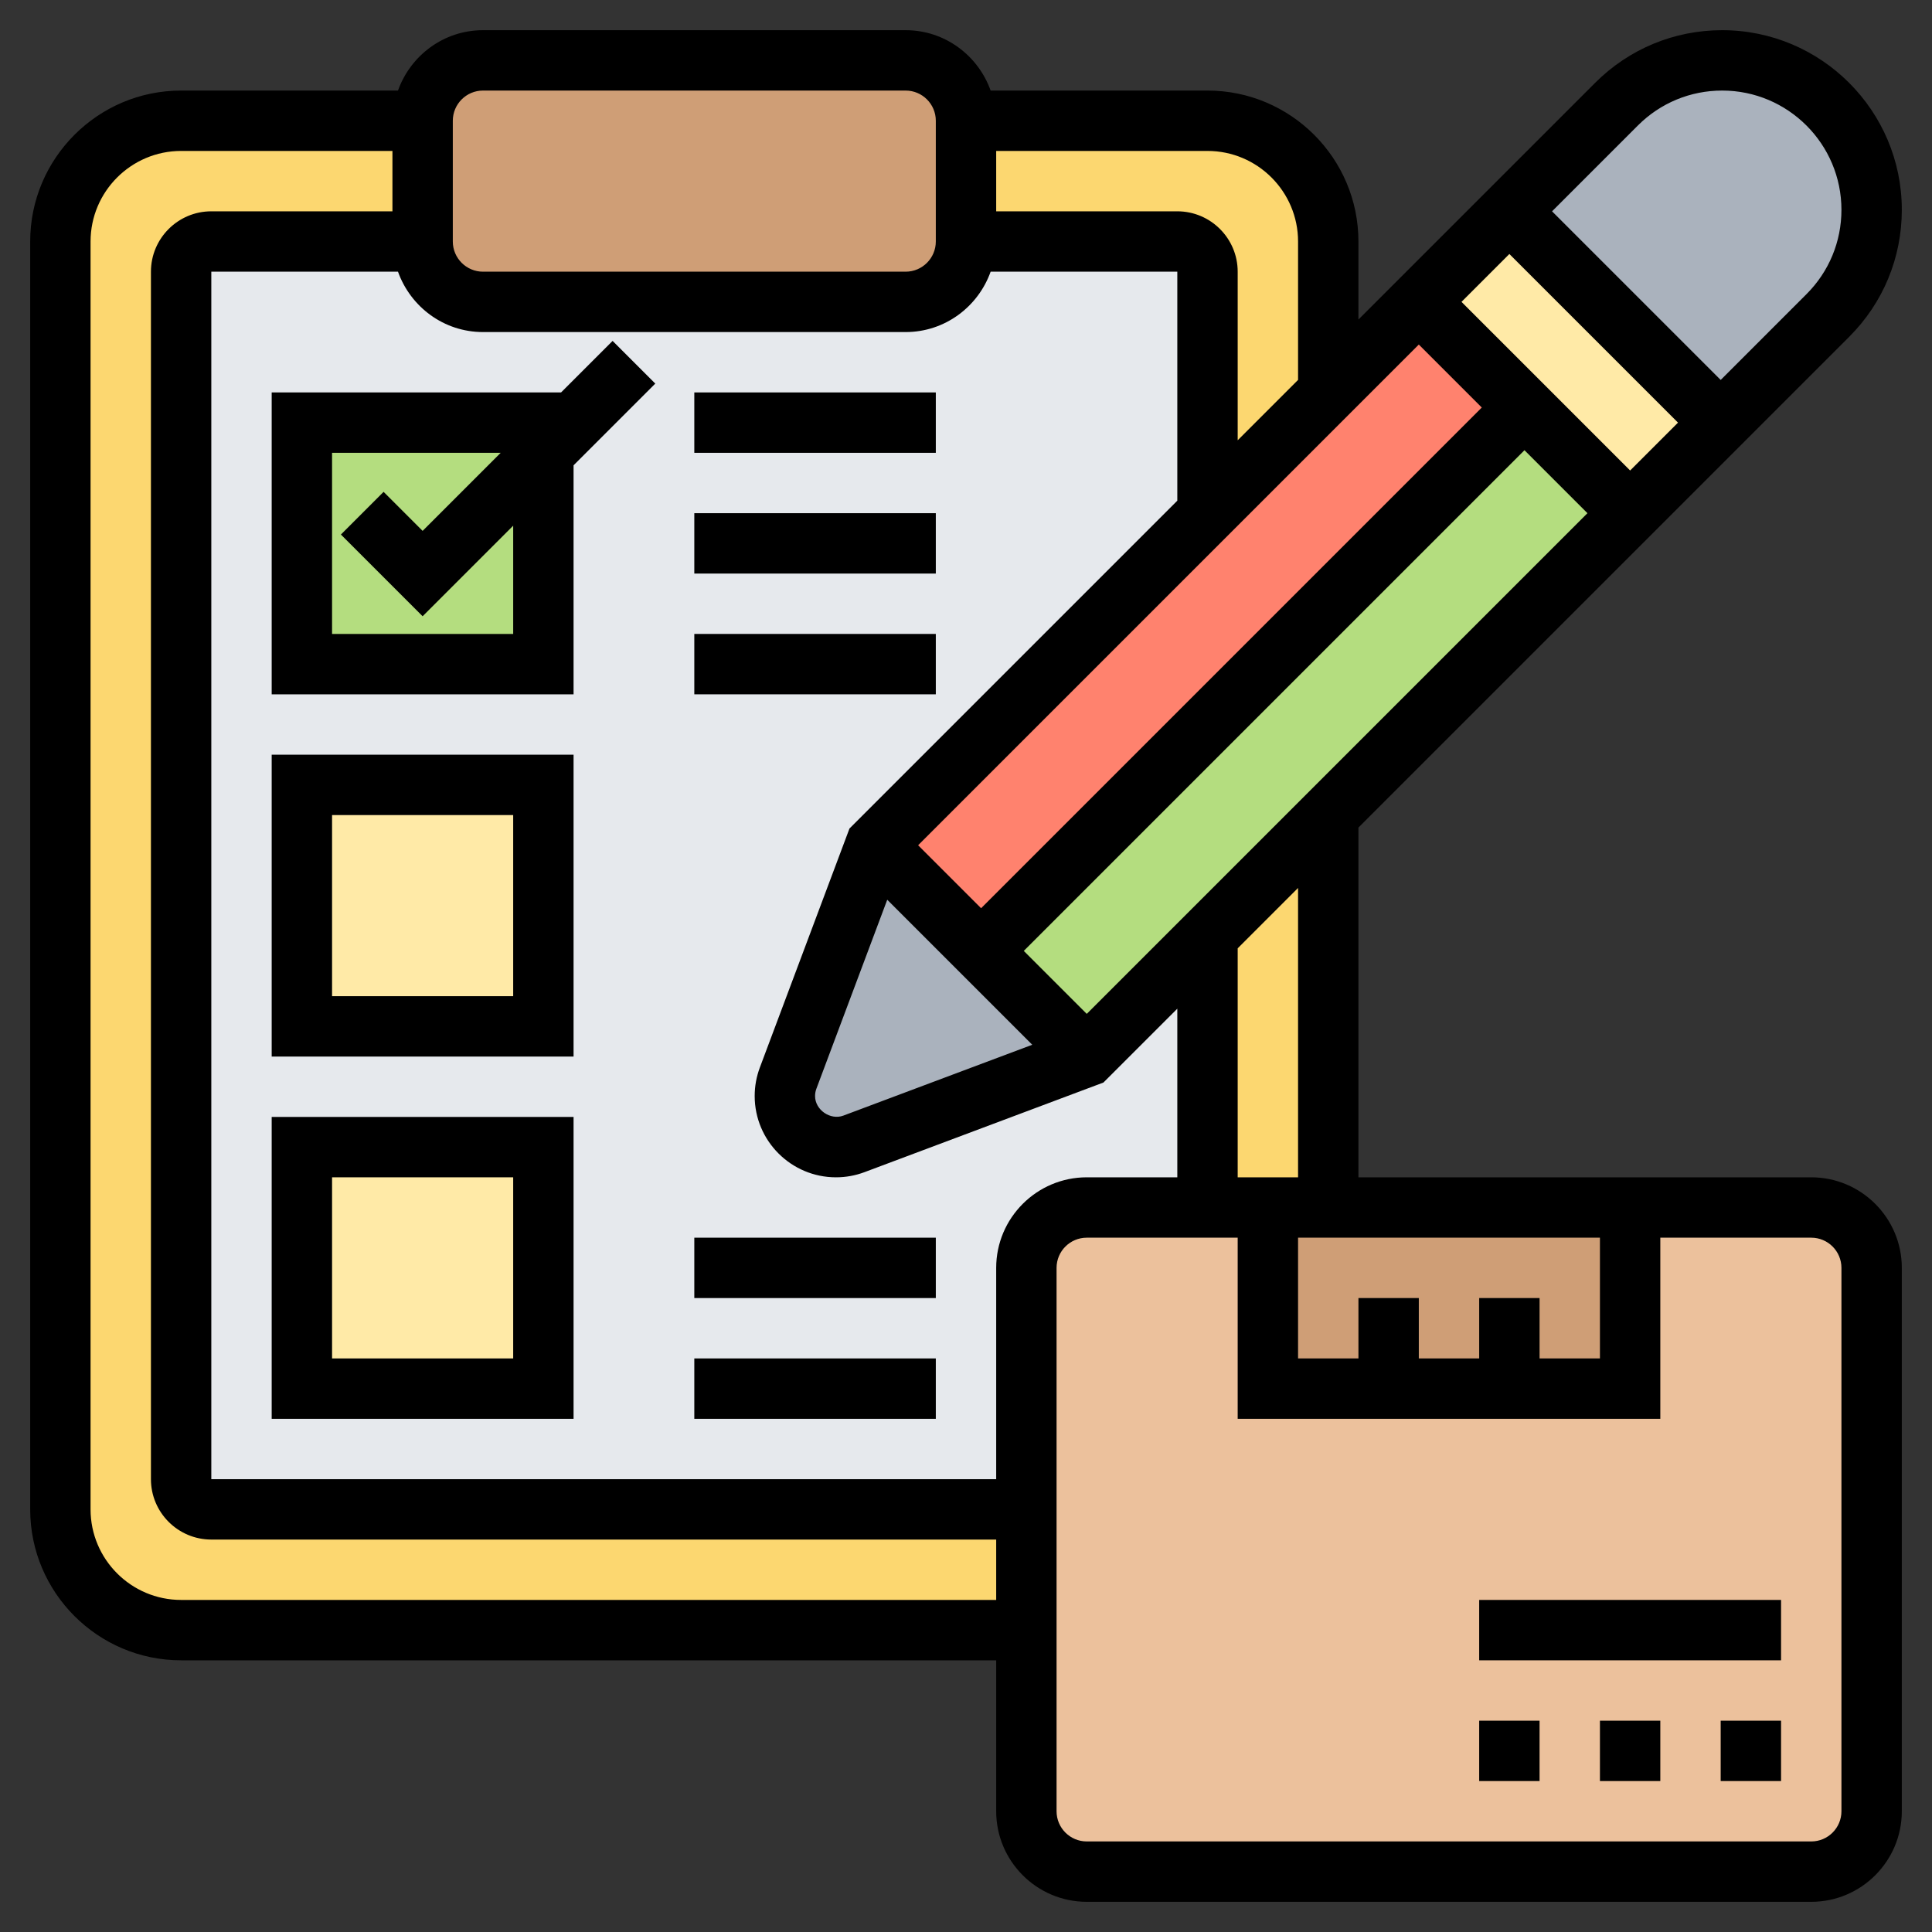
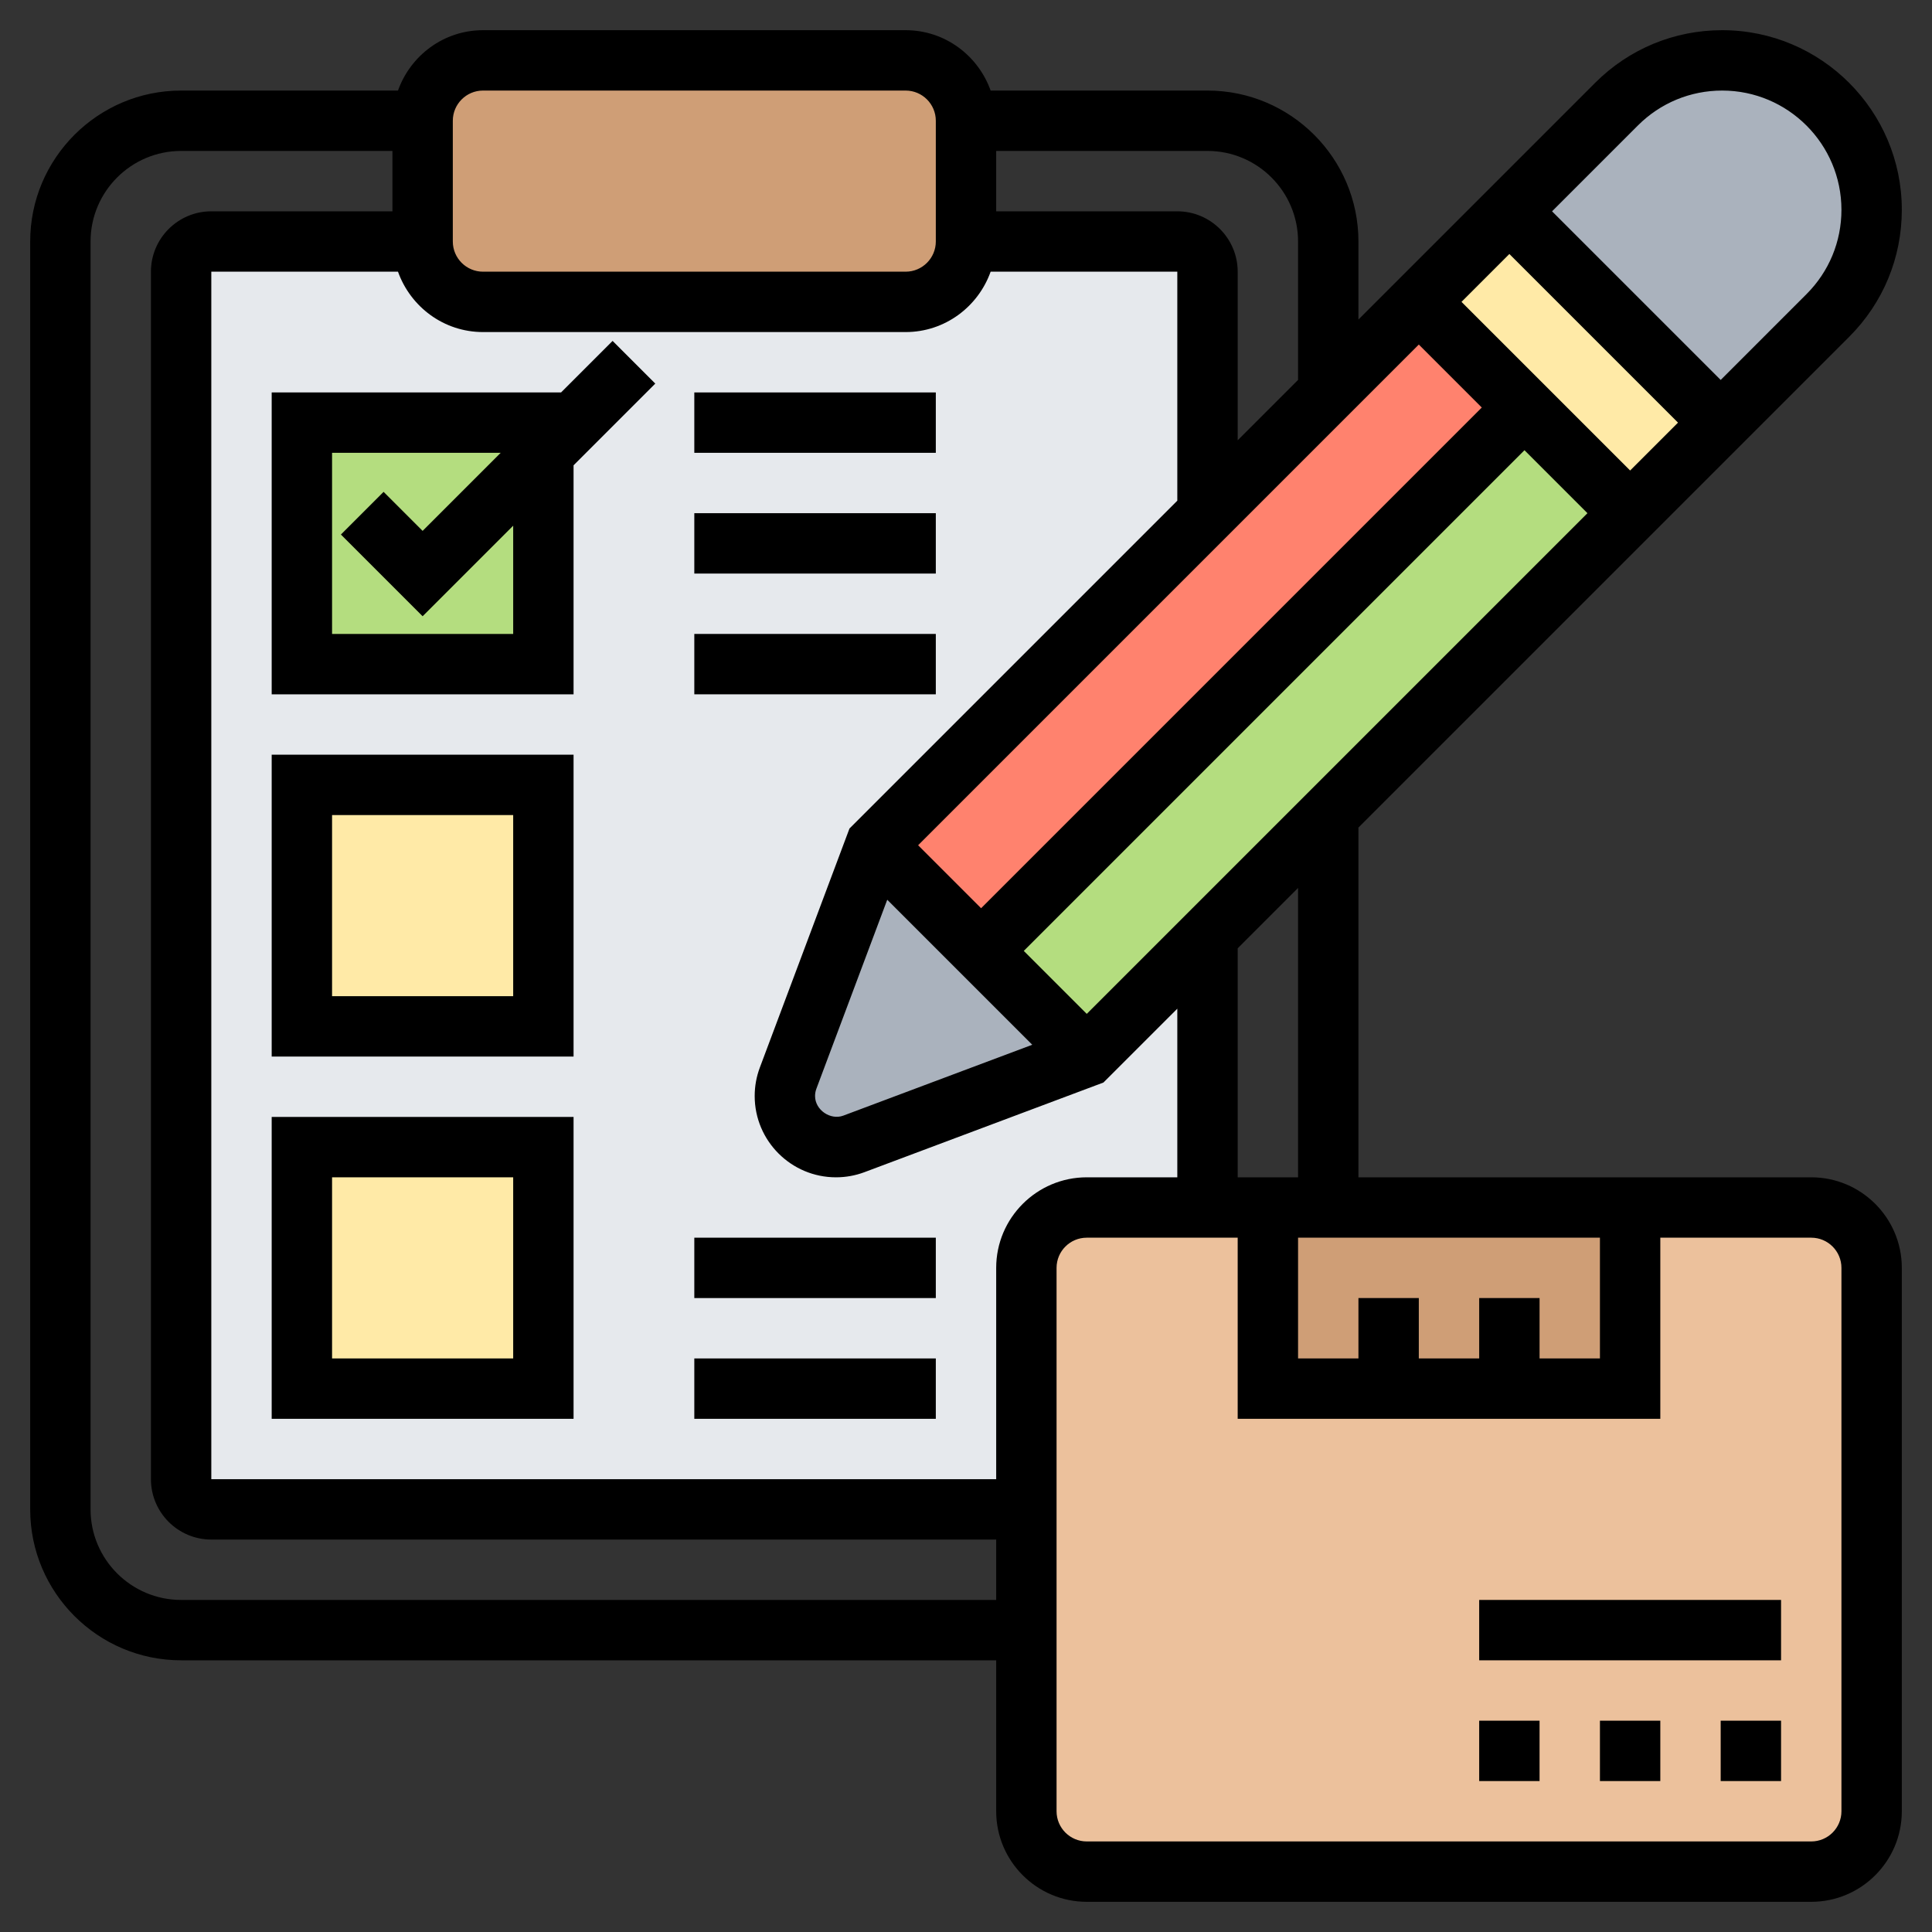
<svg xmlns="http://www.w3.org/2000/svg" id="Layer_5" height="512" viewBox="0 0 64 64" width="512">
  <rect x="0" y="0" width="64" height="64" fill="#333333" stroke="none" />
-   <path d="m40 54h-34c-2.209 0-4-1.791-4-4v-42c0-2.209 1.791-4 4-4h34c2.209 0 4 1.791 4 4v42c0 2.209-1.791 4-4 4z" fill="#fcd770" />
  <path d="m39 50h-32c-.552 0-1-.448-1-1v-40c0-.552.448-1 1-1h32c.552 0 1 .448 1 1v40c0 .552-.448 1-1 1z" fill="#e6e9ed" />
  <path d="m10 38h8v8h-8z" fill="#ffeaa7" />
  <path d="m10 26h8v8h-8z" fill="#ffeaa7" />
  <path d="m18 15v7h-8v-8h8z" fill="#b4dd7f" />
  <path d="m32 4v4c0 1.1-.9 2-2 2h-14c-1.1 0-2-.9-2-2v-4c0-1.1.9-2 2-2h14c1.1 0 2 .9 2 2z" fill="#cf9e76" />
  <path d="m54 17-10 10-4 4-4 4-3.5-3.5 18-18z" fill="#b4dd7f" />
  <path d="m50.5 13.5-18 18-3.5-3.5 11-11 4-4 3-3z" fill="#ff826e" />
  <path d="m57 14-3 3-3.5-3.5-3.5-3.5 3-3z" fill="#ffeaa7" />
  <path d="m62 6.95c0 1.31-.52 2.57-1.45 3.5l-3.55 3.55-7-7 3.55-3.55c.93-.93 2.19-1.45 3.5-1.45 1.37 0 2.6.56 3.5 1.45.89.9 1.45 2.13 1.45 3.5z" fill="#aab2bd" />
  <path d="m36 35-7.71 2.89c-.19.07-.39.11-.6.11-.93 0-1.69-.76-1.69-1.69 0-.21.04-.41.11-.6l2.89-7.71 3.5 3.5z" fill="#aab2bd" />
  <path d="m60 62h-24c-1.105 0-2-.895-2-2v-18c0-1.105.895-2 2-2h24c1.105 0 2 .895 2 2v18c0 1.105-.895 2-2 2z" fill="#ecc19c" />
  <path d="m44 40h10v6h-4-4-4v-6z" fill="#cf9e76" />
  <path d="m60 39h-15v-11.586l16.257-16.257c1.124-1.124 1.743-2.618 1.743-4.207 0-3.281-2.669-5.95-5.95-5.95-1.589 0-3.083.619-4.207 1.742l-7.843 7.843v-2.585c0-2.757-2.243-5-5-5h-7.184c-.414-1.161-1.514-2-2.816-2h-14c-1.302 0-2.402.839-2.816 2h-7.184c-2.757 0-5 2.243-5 5v42c0 2.757 2.243 5 5 5h27v5c0 1.654 1.346 3 3 3h24c1.654 0 3-1.346 3-3v-18c0-1.654-1.346-3-3-3zm-11 4v2h-2v-2h-2v2h-2v-4h10v4h-2v-2zm-16-1v7h-26v-40h6.184c.414 1.161 1.514 2 2.816 2h14c1.302 0 2.402-.839 2.816-2h6.184v7.586l-10.86 10.86-2.968 7.914c-.114.303-.172.621-.172.947 0 1.485 1.208 2.693 2.693 2.693.325 0 .644-.058.945-.171l7.915-2.969 2.447-2.446v5.586h-3c-1.654 0-3 1.346-3 3zm3-8.414-2.086-2.086 16.586-16.586 2.086 2.086zm-6.609-3.781 4.804 4.804-6.26 2.348c-.424.157-.935-.185-.935-.65 0-.084.015-.165.044-.242zm19.023-19.805 1.586-1.586 5.586 5.586-1.586 1.586zm.672 3.5-16.586 16.586-2.086-2.086 16.586-16.586zm-6.086 25.5h-2v-7.586l2-2zm11.257-34.843c.746-.746 1.738-1.157 2.793-1.157 2.178 0 3.95 1.772 3.95 3.95 0 1.055-.411 2.047-1.157 2.793l-2.843 2.843-5.586-5.586zm-11.257 3.843v4.585l-2 2v-5.585c0-1.103-.897-2-2-2h-6v-2h7c1.654 0 3 1.346 3 3zm-28-4c0-.551.448-1 1-1h14c.552 0 1 .449 1 1v4c0 .551-.448 1-1 1h-14c-.552 0-1-.449-1-1zm-9 49c-1.654 0-3-1.346-3-3v-42c0-1.654 1.346-3 3-3h7v2h-6c-1.103 0-2 .897-2 2v40c0 1.103.897 2 2 2h26v2zm55 7c0 .552-.448 1-1 1h-24c-.552 0-1-.448-1-1v-18c0-.552.448-1 1-1h5v6h14v-6h5c.552 0 1 .448 1 1z" />
  <path d="m57 57h2v2h-2z" />
  <path d="m49 57h2v2h-2z" />
  <path d="m53 57h2v2h-2z" />
  <path d="m49 53h10v2h-10z" />
  <path d="m20.293 11.293-1.707 1.707h-9.586v10h10v-7.586l2.707-2.707zm-3.293 9.707h-6v-6h5.586l-2.586 2.586-1.293-1.293-1.414 1.414 2.707 2.707 3-3z" />
  <path d="m9 35h10v-10h-10zm2-8h6v6h-6z" />
  <path d="m9 47h10v-10h-10zm2-8h6v6h-6z" />
  <path d="m23 13h8v2h-8z" />
  <path d="m23 17h8v2h-8z" />
  <path d="m23 21h8v2h-8z" />
  <path d="m23 41h8v2h-8z" />
  <path d="m23 45h8v2h-8z" />
</svg>